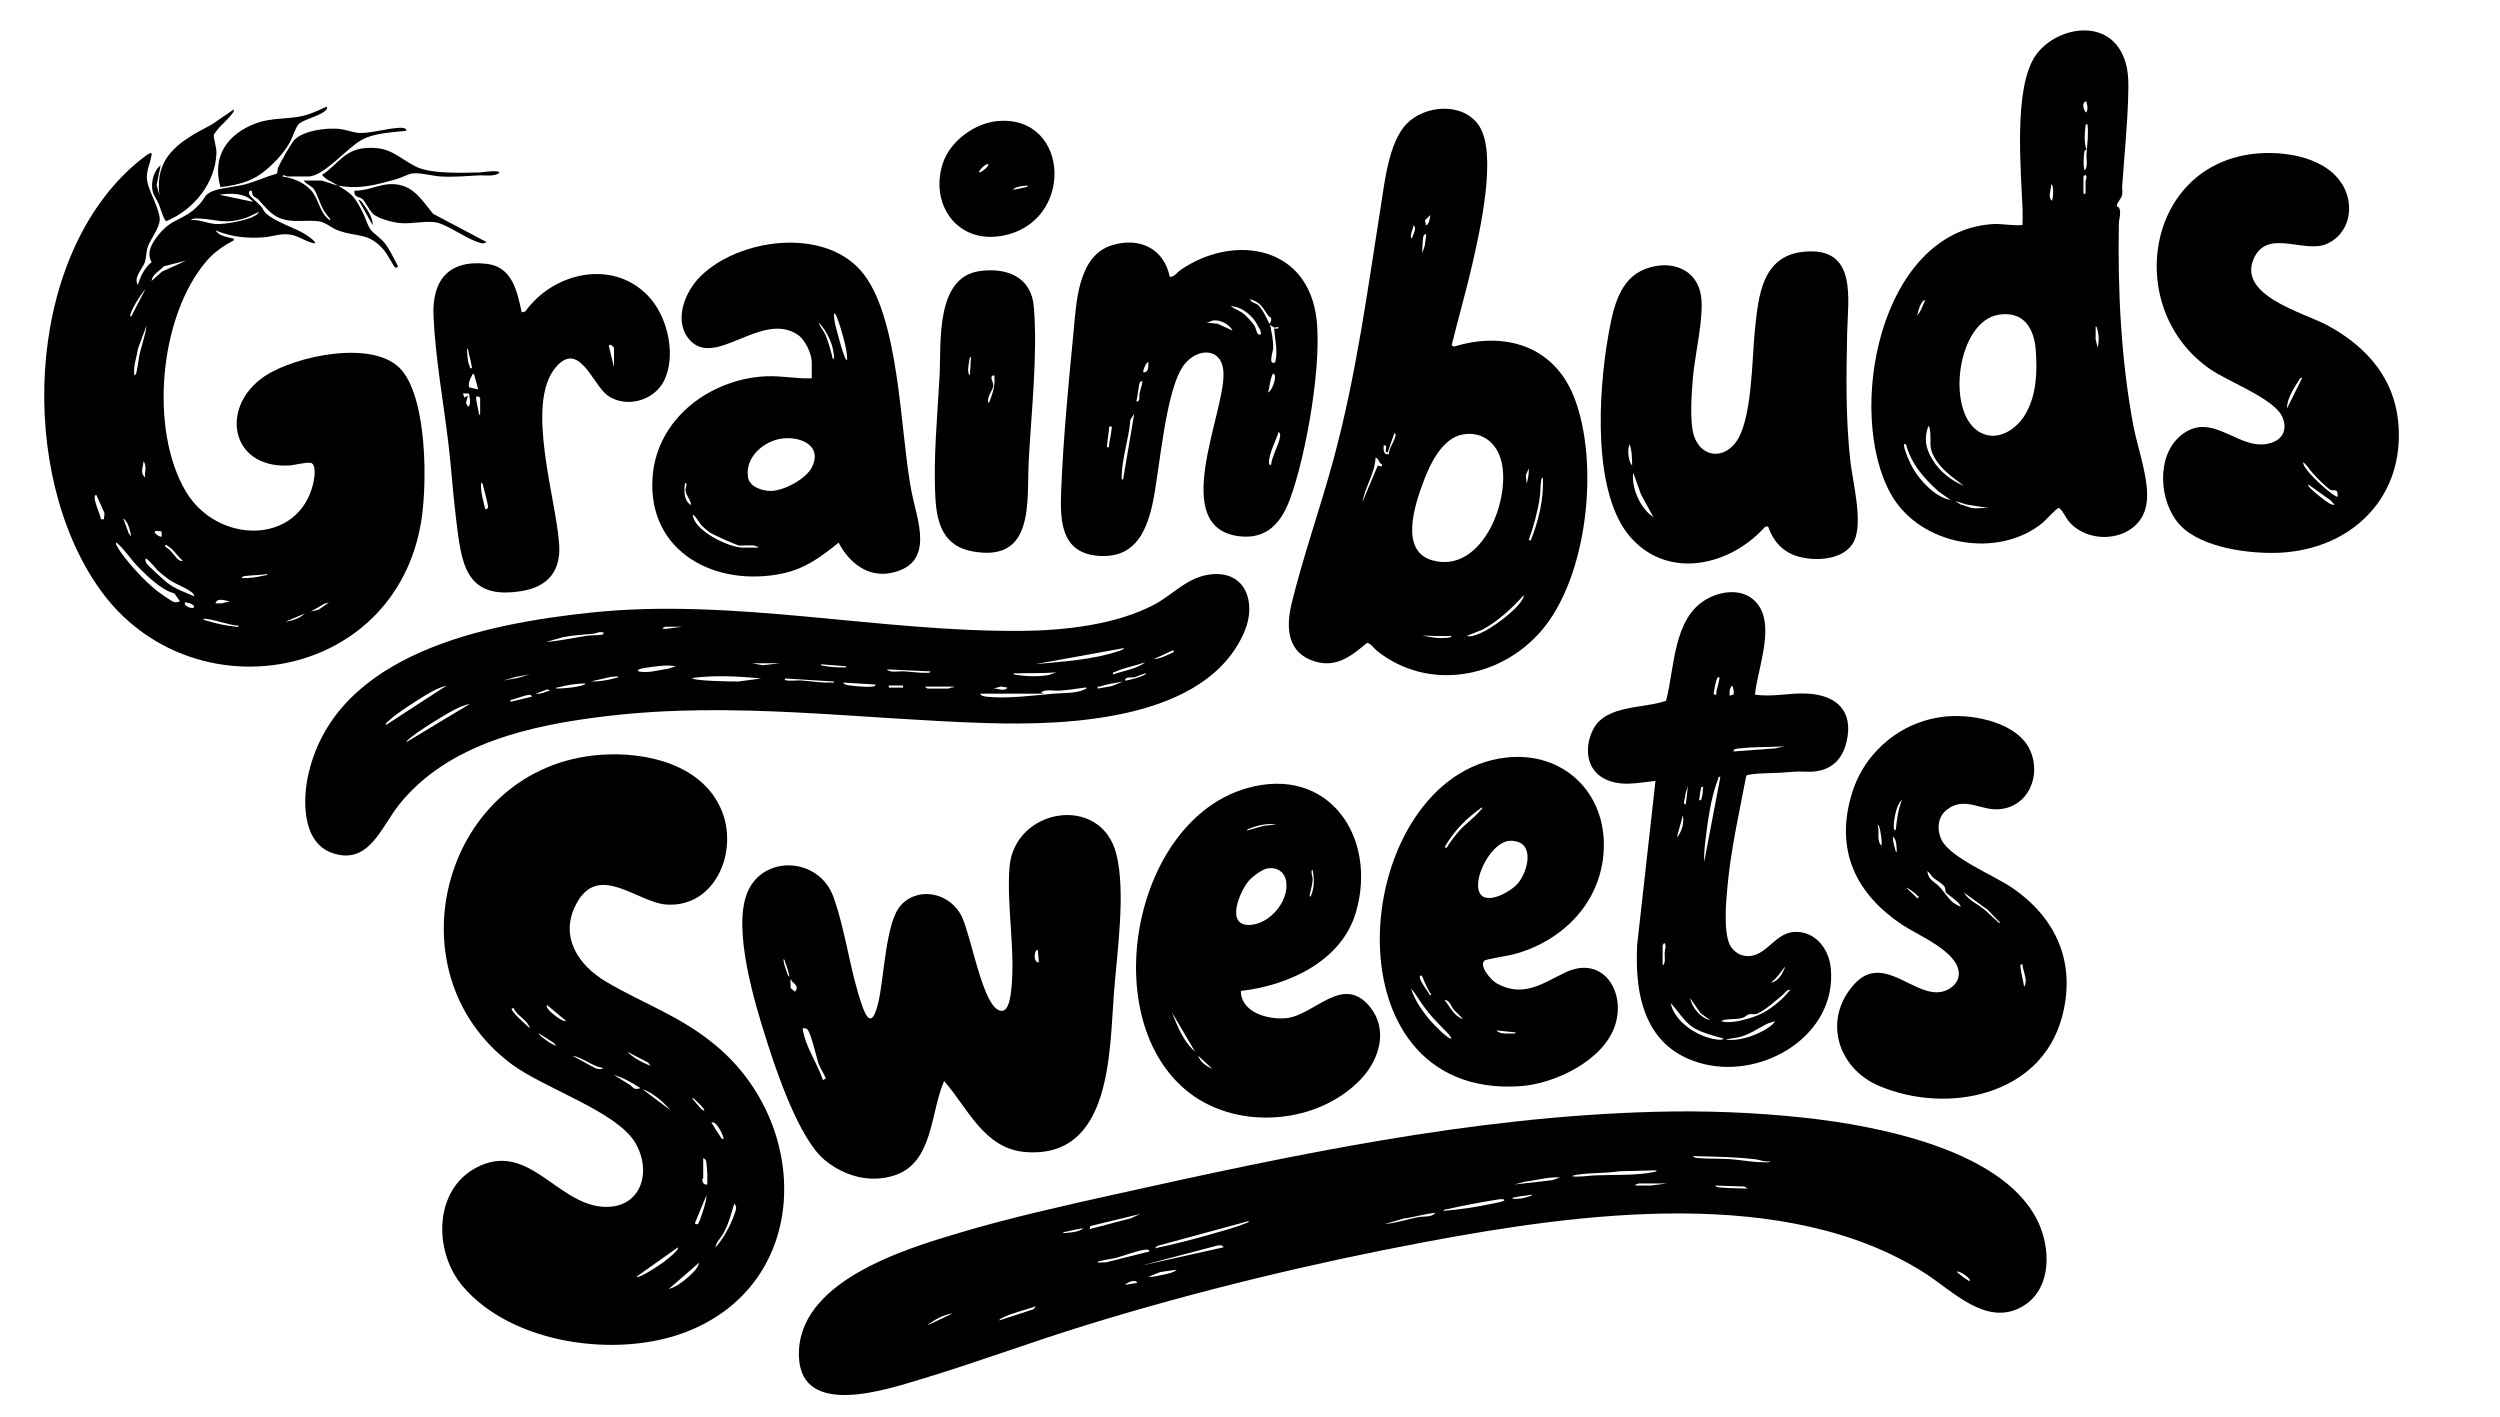
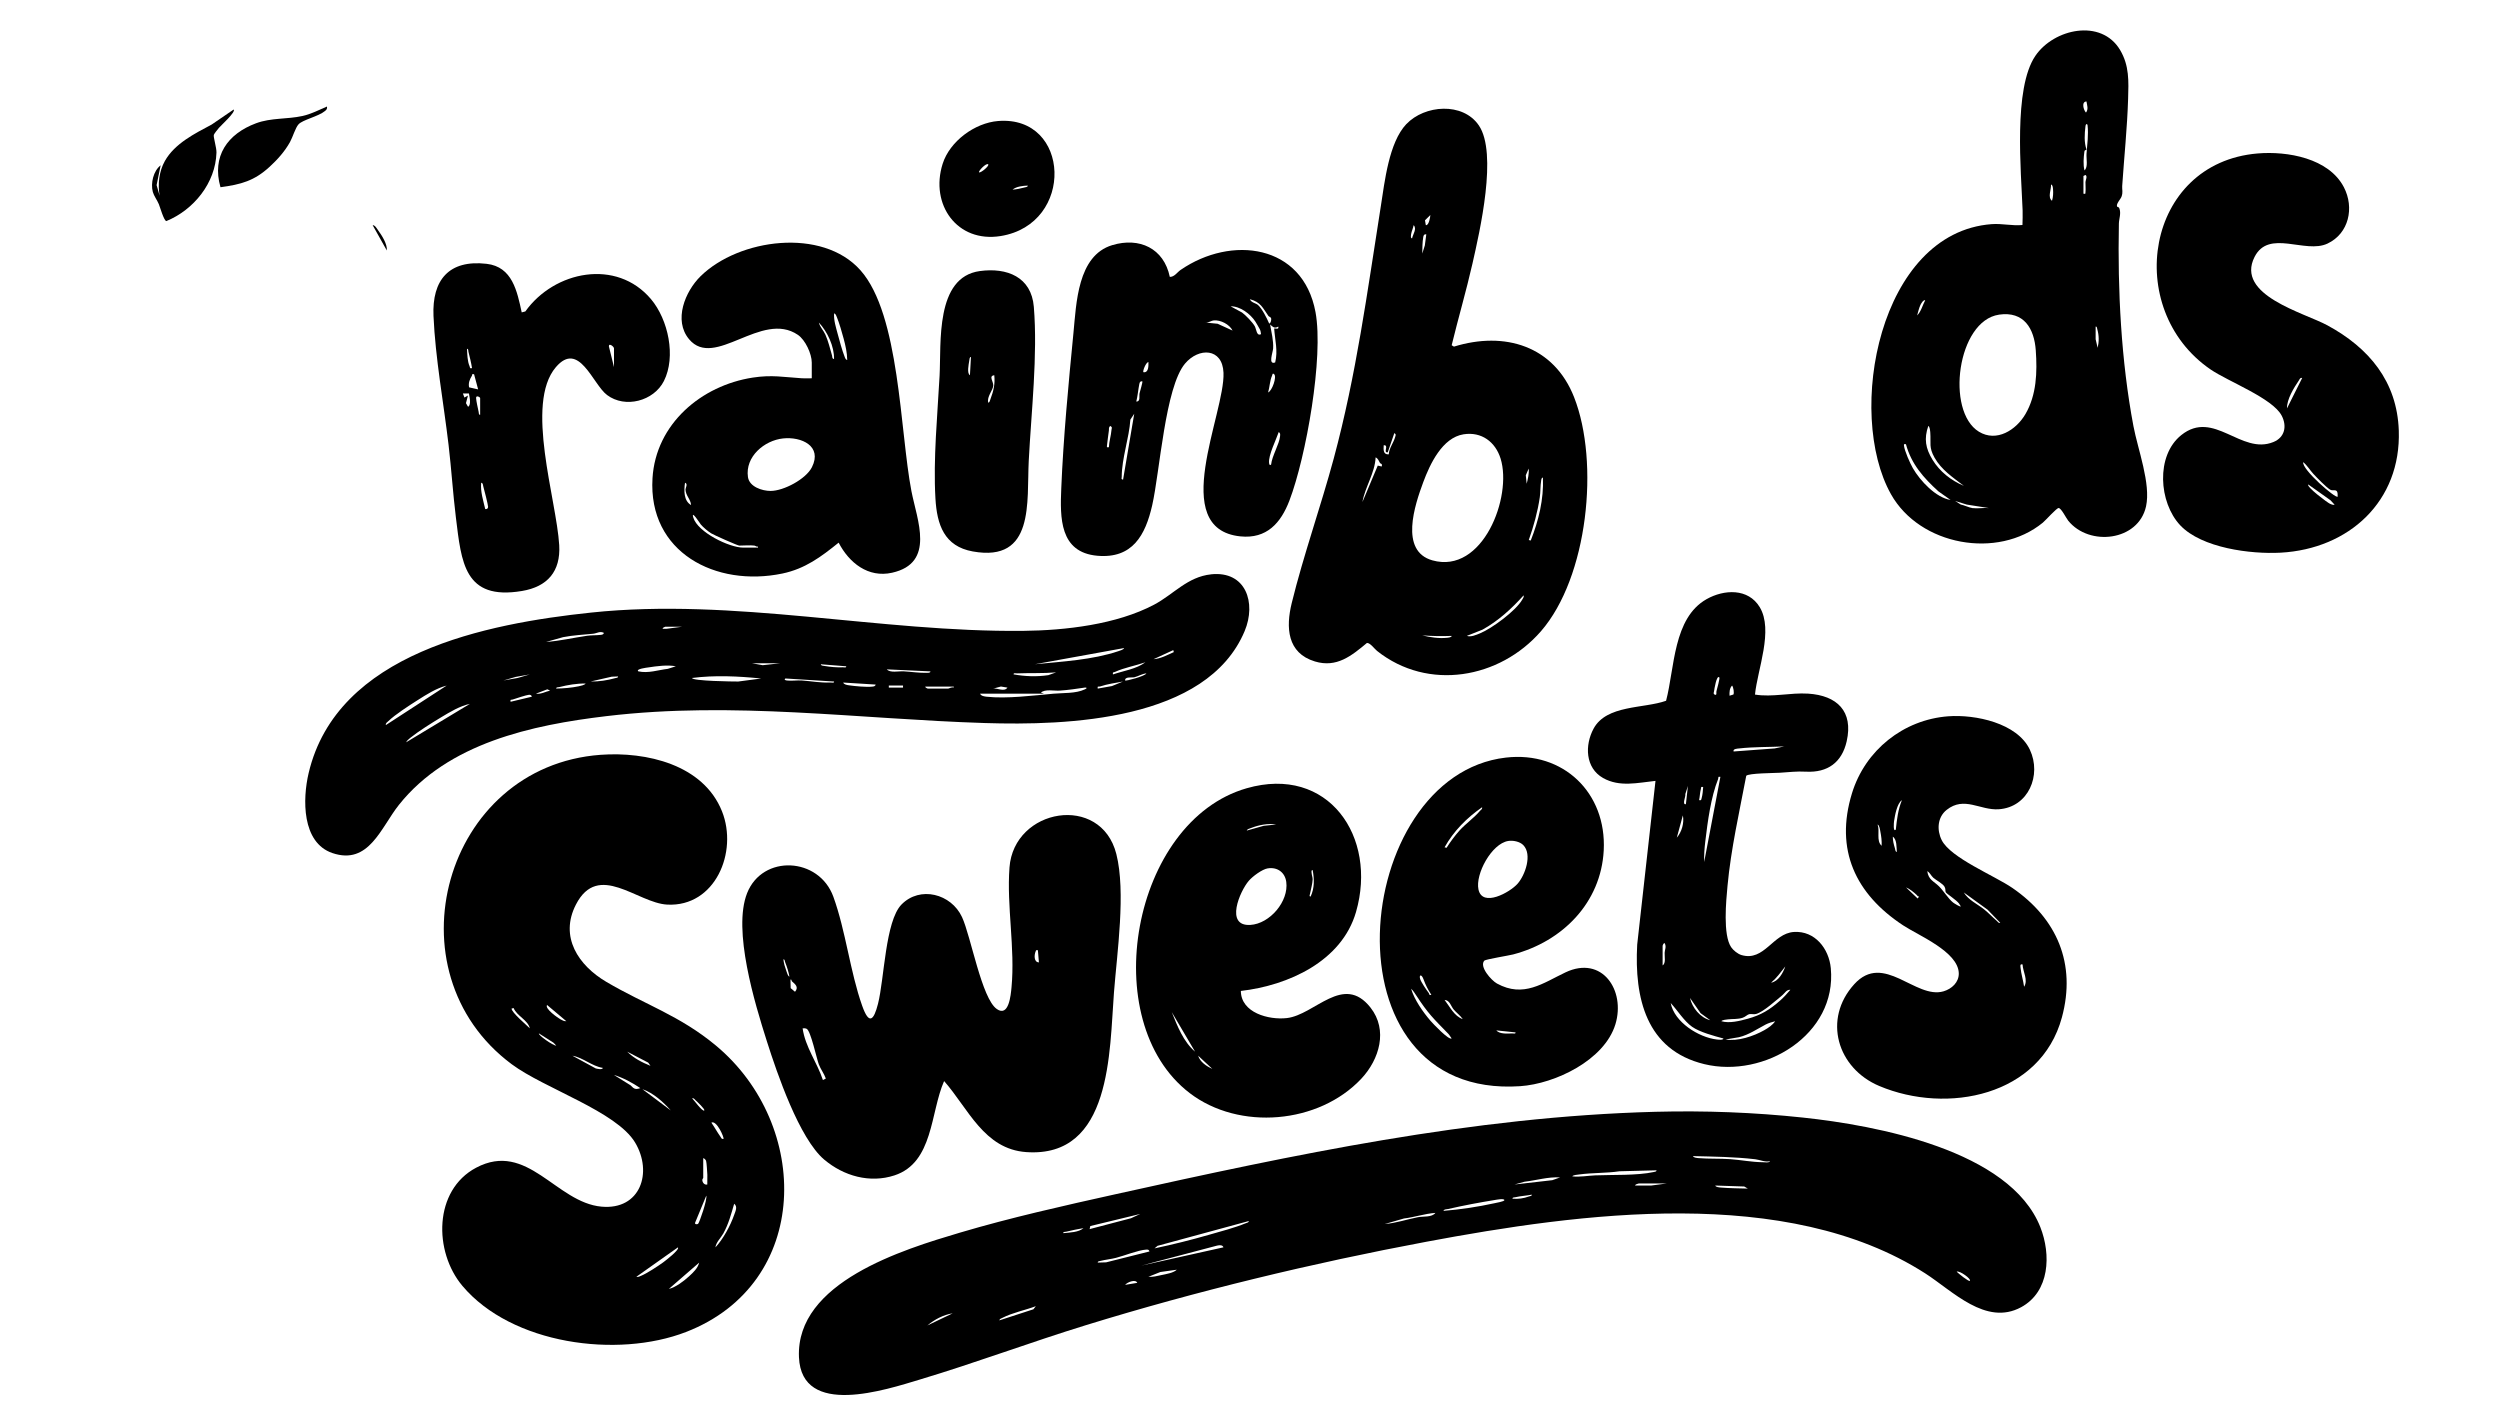
<svg xmlns="http://www.w3.org/2000/svg" viewBox="0 0 929.24 526.51" id="Layer_1">
  <path d="M615.26,413.25c18.41-.48,36.63.2,54.92,2.15,27.06,2.89,76.89,12.08,88.2,40.71,4.04,10.22,3.53,24-7.15,29.78-13.09,7.09-25.47-6.07-35.66-12.6-51.49-33-128.2-22.44-185.43-11.73-42.25,7.91-85.52,18.35-126.55,31.01-20.64,6.36-40.94,13.98-61.62,20.18-12.67,3.8-44.03,14.29-45-8.27-1.2-27.9,38.63-40.01,59.79-46.3,18.87-5.6,38.8-10.06,58.04-14.33,66.01-14.64,132.44-28.82,200.46-30.6ZM657.93,431.61c-1.98.42-3.73-.51-5.5-.72-7.64-.89-15.45-.98-23.14-1.17.06.6,1.62.71,2.08.75,3.75.31,7.91.12,11.68.38,4,.28,8.02,1.1,12.05,1.14.67,0,2.55.31,2.84-.39ZM615.71,435l-13.77.36c-4.97.74-10.05.51-15.01,1.19-.57.08-2.28.18-2.5.7,2.84.32,5.76-.26,8.48-.37,6.52-.27,15.55.11,21.76-1.24.37-.08,1.13-.13,1.04-.65ZM579.9,437.64c-4.5-.27-8.84,1.09-13.27,1.61l-3.69,1.02,14.04-1.6,2.92-1.03ZM619.48,439.9h-10.37c-.08,0-1.47.35-1.32.75l5.86.02,5.82-.77ZM649.64,441.78l-1.31-.76-10.75-.36c.06.6,1.62.71,2.08.75,3.24.27,6.72.29,9.98.38ZM569.35,444.05c-1.99.39-4.06.48-6.03.94-.42.1-1.22,0-1.12.56,2.16.17,4.1-.09,6.13-.84.4-.15,1.12-.13,1.03-.66ZM536.56,450.07c6.24-.5,12.74-1.48,18.85-2.82.62-.14,3.74-.68,3.76-1.14.02-.78-3-.16-3.47-.09-5.51.88-11.96,2.09-17.38,3.35-.49.11-1.75.08-1.76.69ZM533.54,450.83c-4,.28-7.7,1.6-11.69,2.07l-7.16,2.07c4.2-.34,8.24-1.74,12.34-2.54,2-.39,5.2.12,6.5-1.6ZM423.85,451.21l-18.59,4.51-.25,1.14,15.37-4.04,3.47-1.61ZM464.19,453.85l-33.94,9.22-1.12.95c6.81-1.43,13.66-3.15,20.36-5.08,4.21-1.21,9.51-2.59,13.48-4.24.47-.2,1.11-.21,1.22-.85ZM402.74,456.49c-2.13.37-4.3.79-6.41,1.32-.43.11-1.22-.02-1.13.55,2.33-.24,5.75-.28,7.54-1.88ZM454.76,463.64c-.34-1-1.54-.82-2.35-.66l-28.18,7.44,30.53-6.79ZM427.25,465.15c-.17-.68-.61-.72-1.21-.68-3.03.2-8.1,2.27-11.28,3.08-1.83.46-3.85.66-5.68,1.11-.38.09-1.13.11-1.04.64l3.1-.09,16.12-4.05ZM437.42,471.94l-6.11.86-4.44,1.77c1.66.16,3.24-.3,4.83-.63,1.75-.37,4.47-.79,5.72-2ZM732.19,476.08c.68-.63-3.9-3.98-4.9-3.39.56.58,4.46,3.79,4.9,3.39ZM422.72,476.83c-.67-1.52-3.77-.2-4.52.75l4.52-.75ZM371.46,490.78l12.65-4.12.91-1.16c-4,1.51-8.62,2.39-12.43,4.34-.43.22-1.04.35-1.14.93ZM354.12,488.15c-3.49.56-6.73,2.27-9.42,4.52l9.42-4.52Z" />
  <path d="M223.25,280.56c16.95-1.24,38.16,3.59,45.11,21,6.04,15.13-2.52,35.61-20.36,34.68-11.1-.58-25.62-16.13-33.92-.03-6.22,12.06.96,22.65,11.26,28.73,14.3,8.44,27.31,12.5,40.76,23.69,35.42,29.49,35.61,88.38-11.11,106.47-25.56,9.89-64.82,4.59-83.11-17.14-10.73-12.75-10.72-35.54,5.09-43.92,19.07-10.11,29.7,12.94,46.61,14.47,14.49,1.32,19.11-12.74,12.5-23.81-6.92-11.6-33.72-20.09-45.88-29.13-46.27-34.39-25.24-110.75,33.06-115.01ZM210.51,379.58l-7.16-6.03c-.99,1.33,3.97,4.78,5.01,5.35.67.36,1.34.76,2.15.67ZM190.9,374.69l-.75.19c0,1.47,5.52,6.08,6.79,7.35-.71-3.08-4.87-4.63-6.03-7.54ZM206.74,388.63l-1.01-1.06-5.4-3.45c-.52.5,5.37,4.66,6.41,4.52ZM241.79,396.17l-.86-1.2-7.8-4.07c2.43,2.44,5.52,4.01,8.67,5.27ZM224.07,396.93c-4.08-.63-7.39-3.86-11.3-4.52l8.66,4.72c.52.14,2.49.6,2.65-.19ZM238.02,404.46c-2.93-1.99-6.43-3.89-9.8-4.89l6.15,3.83c1.31,1.34,1.75,1.67,3.64,1.06ZM249.33,412.75c-2.8-3.16-6.51-6.53-10.55-7.91l10.55,7.91ZM261.77,412.76c.41-.42-2.76-3.39-3.2-3.77s-.61-.91-1.32-.75c.53.44,3.9,5.14,4.52,4.52ZM268.93,423.31c.32-.34-2.52-7.08-4.52-6.03,1.17,1.64,2.15,3.52,3.33,5.15.34.47.4,1.05,1.2.87ZM261.39,430.47v7.35c0,.12-.34.41-.34.76,0,.94.77,1.97,1.85,1.69-.06-1.19.08-2.41.02-3.6-.06-1.07-.25-4.45-.47-5.18-.12-.39-.63-.92-1.05-1.02ZM259.46,454.92c.48-.33,3.52-9.13,3.06-10.5l-4.13,10c-.29.73.75.72,1.07.49ZM265.92,463.64c2.85-3.02,5.6-8.12,6.97-12.07.48-1.38,1.38-3.06,0-4.14-1.11,3.81-2.09,7.55-4.03,11.04-.94,1.68-2.68,3.23-2.94,5.16ZM251.97,463.65l-15.45,10.93c.71.16,1.12-.11,1.72-.35,2.24-.93,6.16-3.5,8.21-4.98.76-.55,6.29-4.78,5.53-5.59ZM248.58,479.1c2.58-.61,5.57-2.9,7.54-4.7,1.55-1.42,3.24-2.99,3.76-5.09l-11.3,9.8Z" />
-   <path d="M125.7,68.99c5.21,3.2,5.92,3.85,8.86,9.42,1.02,1.93,2.06,5.26,3.04,6.76.85,1.29,3.88,3.3,5.21,4.96,2.09,2.6,3.54,5.9,5.11,8.83-.36.38-.51.79-1.13.39-.31-.2-2.98-5.1-3.94-6.24-5.88-6.97-10.05-4.77-17.35-7.53-2.47-.93-4.39-2.94-6.88-3.3-4.74-.7-9.84.7-14.62-1.21-3.46-1.38-5.51-4.27-7.88-6.82-.56-.6-1.75-1.06-2.12-1.65-.39-.63-.12-2.06-.91-1.72-.66.28-.66.9-.38,1.5.32.7,3.5,3.42,4.34,4.34.77.84.91,1.85,2.07,2.83,3.53,2.98,9.88,4.96,13.88,7.23.44.25,4.78,3.04,4.02,3.7-3.46-.54-5.95-2.96-9.65-3.35-3.41-.36-6.18.84-9.39,1.08-6.12.47-12.29-.16-17.9-2.63,1.46,2.25,3.99,2.34,6.24,3,.55.16.66-.21.55.76-3.77,2.04-7.17,4.27-9.99,7.54-17.64,20.42-21.53,62.72-7.79,85.82,11.71,19.68,42.08,20.11,47.39-3.25.38-1.68,1.29-7.18-1.19-7.44-1.93-.2-5.97.95-8.23,1.03-21.75.85-25.28-22.11-8.7-33.2,11.38-7.61,41.25-14.04,51.09-2.07,9.34,11.35,9.41,42.41,7.04,56.44-10.04,59.43-85.77,71.86-119.31,24.92C6.72,176.49,8.94,97.48,49.55,61.64c1.1-.97,5.13-4.36,6.23-4.7.56-.17.63.04.56.55-.57,4.28-2.73,6.47-1.24,11.43.99,3.3,4.33,9.42,4.27,12.68s-3.6,7.35-4.56,10.55c-.5,1.66-.44,3.55-.91,5.12-.8,2.63-4.46,5.75-2.64,8.66.89-3.16,2.51-6.45,5.11-8.51-1.99-3.43-.02-6.75,2.08-9.55,1.58-2.11,3.85-4.27,6.18-5.5,4.04-2.14,6.1-2.83,9.45-6.38,2.38-2.52,1.76-3.92,5.72-5.21,3.44-1.12,7.58-1.27,11.31-2.26,4-1.07,7.79-2.85,11.76-4,.41-.3.18-1.36.4-1.94.71-1.86,4.99-9.47,6.27-10.7,3.56-3.43,11.65-4.38,16.35-3.99,2.62.22,5.42,1.49,7.92,1.53,4.42.07,10.3-1.79,15.1-1.93.71-.02,2.37.09,2.05,1.14-5.05.55-11.39.79-15.97,3.06-5.7,2.83-14.49,13.9-20.4,13.9h-7.92c-.22,0-1.62-1-1.69,0,4.02.64,7.76,2.07,10.57,5.08,2.99,3.19,3.17,8.45,6.96,11.13.63-.39-.17-.82-.38-1.13-.62-.88-1.37-1.68-1.9-2.63-1.24-2.22-2.15-5.41-3.41-7.52-.91-1.54-3.01-1.9-3.93-3.42h6.22c1.08,0,4.93,1.57,6.6,1.88-2.06-1.27-4.44-2.07-6.02-3.96,5.9-3.91,8.26-9.32,16.02-9.98,9.22-.79,11.77,3.22,18.78,6.84,5.46,2.82,17.5,2.36,23.83,2.21.92-.02,7.34-1.12,7.33.17-2.22,1.52-5.21.79-7.74.93-4.61.25-9.29.67-13.95.41-3.14-.17-7.66-1.49-10.55-1.15-1.71.2-4.22,1.64-6.13,2.16-7.65,2.1-13.59,3.88-21.57,2.37ZM94.03,75.02c-2.63-3.31-8.55-3.34-12.44-2.63l12.44,2.63ZM96.29,78.79c-1.63.6-3.16,1.6-4.82,2.15-8.18,2.71-10.62.49-18.05.25-.41-.01-2.31.05-2.38.6,2.97-.23,6.02,1.21,8.9,1.46,3.26.29,11.83-1.29,14.67-2.96.61-.36,1.41-.83,1.69-1.51ZM69.15,96.89l-8.27,2.09c-1.59,1.84-4.19,2.76-4.54,5.45l3.88-3.47,8.93-4.07ZM48.8,117.61l5.28-10.17c-1.94,2.24-4.47,6.25-5.48,9.03-.13.35-.5,1.23.2,1.14ZM49.94,139.48c.71-.16.75-.98.88-1.56.48-2.04.63-4.31,1.11-6.42.81-3.51,2.15-6.92,2.52-10.48l-3.2,8.66c-.43,3.21-1.83,6.55-1.31,9.8ZM54.07,177.55c-.48-1.26.07-2.38.02-3.56-.02-.45-.23-2.31-.76-2.47-.11,2.27-1.47,4.3.75,6.03ZM38.62,193l.23-2.26-3.05-6.78c-2.13-.04,1.89,8.18,1.7,9.04h1.12ZM48.8,199.41c-.54-2.25-1.03-5.34-3.01-6.78l2.07,5.65.94,1.13ZM60.07,197.57c-5.46-1.13-.61,2.54.04,1.84l-.04-1.84ZM51.57,210.96c-2.89-2.92-5.1-6.57-8.24-9.29-.52.26-.02.99.17,1.34,2.5,4.69,10.3,13.03,14.55,16.36,1.15.9,5.48,4.05,6.58,4.38.93.28,1.42-.01,2.27-.23l-2.09-2.99c-4.56-1.03-9.85-6.16-13.23-9.58ZM68.02,208.45c-2.1-1.58-3.33-4.16-5.62-5.5-.61-.35-.49-.83-1.16.04.52.5,1.17.81,1.7,1.31,1.04.98,2.58,3.12,3.39,3.77.58.47,1,.43,1.69.38ZM72.17,221.65c.11-.77-.63-1.26-1.15-1.67-2.08-1.63-5.76-2.85-8.23-4.58-1-.7-3.28-2.53-4.18-3.36-.48-.44-4-4.93-4.52-4.34-.1.7,0,1.11.36,1.71.38.65,6.6,6.33,7.59,7.11,2.99,2.35,6.69,3.63,10.14,5.12ZM99.31,213.36c-2.67.47-5.43.38-8.11.74-.57.08-1.16.05-1.31.76,2.78.14,5.59-.32,8.3-.94.42-.09,1.22,0,1.12-.56ZM85.36,223.54c-1.75-.29-4.65-1.57-5.27.75l2.4-.04,2.87-.7ZM68.78,223.91c-.73,1.56,3.2,2.68,3.39,1.69.13-1.07-3.18-1.9-3.39-1.69ZM122.3,223.92l-1.63.44-5.15,2.95,2.89-.68,3.89-2.7ZM113.26,228.06l-7.16,3.01c2.44-.31,5.41-1.24,7.16-3.01ZM88.75,232.59c-4.51-.34-8.71-2.41-13.19-2.64,0,.57,1.13.7,1.59.85,2.98.99,7.2,1.82,10.33,2.11.42.04,1.35.35,1.27-.33Z" />
  <path d="M450.16,213.47c12.94-1.35,16.89,10.59,12.46,21.13-14.05,33.44-66.15,35.11-96.62,34.15-47.14-1.48-93.34-8.2-140.57-2.57-27.84,3.32-58.82,10.01-77.12,32.94-6.72,8.42-11.19,22.58-24.76,17.96-11.43-3.89-11.1-20.12-8.84-29.7,10.52-44.73,66.09-55.58,105.03-59.69,53.09-5.6,107.14,7.36,160.59,6.8,15.61-.16,34.71-2.35,48.67-9.75,7.22-3.83,12.37-10.34,21.16-11.26ZM253.48,232.96h-6.22c-.06,0-1.1.37-.94.75l1.33.02,5.83-.77ZM224.45,235.23c-1.48-.75-2.6.19-4,.33-3.73.37-7.46.55-11.16,1.27l-6.32,1.78c5.15-.37,10.17-1.56,15.26-2.3,1.6-.23,3.37-.14,4.92-.32.56-.07,1.16-.07,1.3-.76ZM417.82,240.88l-33.17,6.02c10.1-1,21.47-1.61,31.11-4.88.55-.19,1.89-.55,2.06-1.14ZM436.29,242.38l-.18-.74-7.35,3.38c2.76-.21,5.09-1.55,7.54-2.64ZM425.74,246.16c-3.59,1.27-7.87,1.99-11.31,3.59-.56.26-.93-.06-.75.93,3.96-1.37,8.7-1.98,12.06-4.52ZM290.04,246.53h-10.55l4,.72,6.56-.72ZM314.54,247.66l-9.42-.75c-.08.55,1.02.58,1.42.64,2.09.35,4.57.58,6.68.48.46-.02,1.4.29,1.31-.37ZM251.21,247.66c-3.13-.61-7.1-.06-10.31.43-.35.05-4.75.56-3.64,1.45,3.74.81,7.24-.49,10.95-.93l3-.95ZM345.83,249.55l-16.21-.75c1.28,1.4,4.35.63,6.23.73,2.84.16,5.78.63,8.65.56.37,0,1.42.03,1.32-.54ZM392.57,249.92c-4.82.41-9.68.18-14.51.37-.46.02-1.4-.28-1.31.37,4.29.78,8.6.93,12.92.29l2.91-1.04ZM426.11,250.3c-1.57.11-2.94,1.05-4.42,1.42-.99.25-3.61-.35-3.49,1.22.32.27,7.32-1.58,7.91-2.63ZM196.93,250.68l-5.28.93-4.52,1.32,5.28-.93,4.52-1.32ZM229.73,251.43l-2.35.09-7.82,1.78c2.98.09,6.26-.44,9.12-1.24.39-.11,1.14-.09,1.05-.64ZM282.88,252.19c-8.48-.85-17.17-1.28-25.63-.19-.03,1.16,15.53,1.33,17.15,1.32l8.48-1.12ZM310.02,253.32l-18.09-1.13c-.61.47,0,.68.56.75,1.74.22,3.84-.14,5.66,0,3.7.28,6.69.89,10.56.75.46-.02,1.4.28,1.31-.37ZM417.44,253.32c-2.78.51-5.87.93-8.54,1.84-.58.2-1.08-.34-.88.79l5.28-.94,4.14-1.7ZM325.47,254.45l-12.06-.75c.25.76,1.5.93,2.17,1.03,2.19.32,6.48.73,8.58.49.56-.06,1.16-.08,1.31-.76ZM217.67,254.07c-3.23-.07-6.67.52-9.8,1.32-.43.11-1.22-.02-1.13.55,2.7-.05,5.73-.29,8.38-.85.61-.13,2.24-.47,2.55-1.02ZM166.03,254.82c-3.96,1.04-7.48,3.32-10.9,5.49-3.09,1.96-8.21,5.26-10.76,7.71-.45.43-1.09.74-.95,1.49l22.61-14.69ZM335.65,254.82h-5.28v.75h5.28v-.75ZM354.5,255.2h-10.55c-.22.29.76.75.94.75h7.54c.33,0,1.37-.7,2.07-.38v-.37ZM374.47,255.58l-2.43-.4-2.84.76c1.63-.21,4.13,1.34,5.27-.37ZM388.04,257.84h-23.75c.32.86,1.66,1.05,2.45,1.13,7.47.81,17.31-.45,24.88-1.13,3.63-.33,8.21,0,11.59-1.6.49-.23,1.21-.64.09-.68-3.12.46-6.28.93-9.42,1.14-2.15.14-5.49-.66-6.97.75l1.13.38ZM204.47,256.7l-1.03-.49-4.24,1.62c1.88.29,3.51-.75,5.27-1.13ZM197.69,258.96c-.17-.66-.61-.75-1.22-.69-.83.08-4.84,1.36-5.87,1.73-.61.21-1.01-.2-.82.85l7.91-1.89ZM174.7,261.61c-3.79.81-7.38,3-10.67,4.97-3.42,2.05-8.5,5.23-11.54,7.68-.56.45-1.23,1.01-1.54,1.66l23.75-14.32Z" />
  <path d="M522.74,46.13c6.78-7.15,20.99-8.26,26.94.49,7.04,10.35.36,39.32-2.38,51.39-2.31,10.16-5.26,20.19-7.72,30.32l.84.51c18.87-5.83,37.17-.3,44.67,18.82,9.51,24.22,5.14,66.91-12.34,86.99-15.36,17.65-41.96,22.31-60.87,7.33-.99-.78-2.54-3.03-3.79-3-5.76,4.8-11.26,9.32-19.33,6.89-10.39-3.13-10.84-12.69-8.64-21.68,4.37-17.82,10.81-35.9,15.62-53.74,8.42-31.26,12.45-61.85,17.49-93.7,1.45-9.18,2.99-23.76,9.51-30.64ZM531.66,79.92l-2,1.97.31,1.8c1.13.22,1.66-3.03,1.69-3.77ZM524.87,88.59c.28-1.48,1.9-3.55.57-4.9-.18,1.09-.72,2.16-.91,3.23-.06.37-.33,1.74.34,1.66ZM530.15,87.09c-.73-.11-1,.29-1.12.95-.34,1.88-.35,4.28-.38,6.21l.95-3,.55-4.16ZM516.2,168.88c.08-2.27,1.87-4.44,2.39-6.49.17-.68.43-.9-.32-1.42l-2.45,7.16c-1.9.21.65-2.77-1.5-2.64-.11,1.64-.23,3.54,1.88,3.39ZM544,161.43c-7.93,1.25-12.51,11.12-14.99,17.81-3.12,8.41-8.9,25.57,3.39,29.04,18.76,5.29,29.77-23.67,25.37-37.81-1.94-6.23-7.1-10.09-13.77-9.04ZM512.97,172.14c-.46-.78-.77-1.78-1.66-2.13-.26,5.84-3.92,10.95-4.9,16.58l5.7-13.53,1.46.34c.37-1.13-.46-1.03-.6-1.26ZM567.46,179.81c.46-1.85.93-3.72.75-5.65l-1.08,2.49.33,3.16ZM568.97,200.92c2.92-7.39,4.88-15.35,4.53-23.37-.49-.1-.6.69-.65,1.03-.33,2.03-.23,4.33-.52,6.27-.79,5.4-2.28,10.75-4.09,15.88l.74.18ZM545.23,236.35c1.47.54,3.45-.35,4.89-.94,4.43-1.81,13.39-8.43,15.71-12.56.29-.52.65-.89.5-1.57-4.46,4.96-9.43,9.52-15.31,12.77l-5.79,2.3ZM539.57,236.36c-3.68.15-7.27.08-10.93-.19,2.88.7,6.23,1.22,9.19.9.39-.04,1.77-.15,1.74-.7Z" />
  <path d="M306.4,431.06c-9.32-7.85-17.59-32.17-21.36-44.03-4.48-14.08-12.78-41.27-7.35-55.04,5.72-14.49,26.69-13.46,32.06,1.31,4.61,12.69,6.24,27.93,10.72,40.55,2.56,7.23,4.3,5.46,5.88-.74,2.34-9.19,2.71-30.72,8.72-36.89,6.9-7.06,18.5-4,22.51,4.66,3.33,7.21,7.3,30.26,12.94,34.18,4.45,3.09,5.18-5.13,5.46-8.11,1.37-14.54-1.83-29.97-.76-44.49,1.62-22.07,33.99-27.67,39.72-5.01,3.57,14.12.28,36.55-.88,51.4-1.71,21.88-.74,61.64-32.63,59.38-15.68-1.11-21.53-16.21-30.51-26.4-5.16,11.66-3.93,30.31-18.46,35.06-9.17,3-18.86.23-26.05-5.83ZM385.78,353.2c-.75-.1-.62-.07-.85.47-.56,1.32-.67,3.99,1.23,4.05l-.38-4.52ZM293.43,363c-.31-1.77-.94-3.7-1.6-5.37-.16-.4-.11-1.12-.65-1.03.16,1.48.61,2.95,1.12,4.34.21.57.52,1.89,1.13,2.06ZM294.33,364.72c-.22-.2.05-.73-.52-.59l.08,3.16,1.61,1.35c1.52-1.76.04-2.84-1.18-3.92ZM305.88,401.45l1.08-.56c-.67-1.88-1.9-3.4-2.61-5.27-.83-2.2-3-12.47-4.51-13.21-.49-.24-.99-.22-1.51-.19.98,6.96,5.38,12.66,7.54,19.22Z" />
  <path d="M786.93,76.83c.04.08.62.09.79.53.79,1.94-.1,3.92-.14,5.75-.49,24.71.83,51.02,5.41,75.28,1.63,8.65,6.52,21.41,4.69,29.8-2.83,12.94-21.1,15.03-28.92,5.36-.81-1-2.61-4.72-3.59-4.72-.76,0-4.82,4.59-5.87,5.45-16.81,13.77-45.74,8.5-56.44-10.6-16.87-30.11-4.44-97.23,37.44-100.37,3.93-.29,7.69.71,11.44.32.03-1.79.13-3.63.06-5.43-.56-14.66-3.49-45.34,4.73-57.43,6.87-10.11,24.5-13.98,31.51-2.17,3.45,5.81,3.17,11.61,2.97,18.17-.33,10.68-1.47,21.61-2.2,32.4-.09,1.33.37,2.26-.26,3.96-.35.94-2.12,2.69-1.62,3.69ZM775.53,37.71c-1.95.09-1.12,3.15-.18,4.14.99-1.29.41-2.72.18-4.14ZM775.91,46.38c-.46-.6-.69,0-.75.56-.34,2.78-.55,6,.39,8.65-.34.33-.71.1-.79.75-.28,2.15-.52,4.94.04,7,1.4-1.29.62-4.31.75-6.21.26-3.64.8-7,.37-10.74ZM774.41,65.41v6.6c.88.05.67.13.75-.56.14-1.12-.03-2.57,0-3.77.02-.76.84-2.12,0-2.65l-.75.38ZM762.72,74.64c.43-1.4.5-2.88.38-4.34-.04-.44-.11-1.69-.75-1.69.15,1.82-1.36,4.68.37,6.03ZM715.6,111.59c-.74-.21-1.58,1.33-1.79,1.78-.52,1.09-.87,2.67-1.22,3.87,1.48-1.43,2.04-3.86,3.01-5.65ZM743.03,116.96c-15.54,2.27-19.89,35.87-7.5,43.49,6.59,4.05,13.87-.62,17.32-6.54,4.16-7.15,4.41-15.56,3.84-23.67s-4.38-14.64-13.66-13.29ZM779.68,129.3c.56-2.3.53-4.59-.11-6.86-.11-.39-.09-1.14-.63-1.05v4.71s.75,3.21.75,3.21ZM729.93,180.56c-3.97-3.04-8.34-5.95-10.86-10.44-2.2-3.93-1.29-5.25-1.59-9.34-.04-.5-.18-2.28-.74-2.45-1.64,4.76-1.03,8.29,1.57,12.56,2.69,4.4,6.88,7.7,11.62,9.68ZM708.44,165.11c-.63-.03-.82-.2-.74.54.24,2.03,2.25,6.52,3.31,8.38,2.67,4.65,8.54,10.96,14.01,11.8l-4.53-3.2c-5.49-5-10.08-10.15-12.06-17.53ZM733.13,188.86c1.92.24,4.25-.18,6.22,0l-8.31-1.31-4.32-1.34,2.07,1.32c1.26.23,3.2,1.18,4.33,1.32Z" />
  <path d="M839.16,57.04c11.08-.93,26.46,1.75,32.06,12.57,3.92,7.57,1.9,17.15-6.1,20.93-8.3,3.93-21.79-5.5-27.1,4.94-7.24,14.25,18.4,20.74,27.09,25.46,15.4,8.36,25.88,20.81,26.51,39.08.9,26.31-18.53,44.02-43.91,45.41-11.09.61-29.34-1.71-37.32-10.17s-9.17-25.91.39-33.54c12.1-9.66,22.2,7.5,34.24,2.58,4.23-1.73,5.1-5.87,3.09-9.77-3.35-6.51-19.87-12.69-26.49-17.23-32.65-22.41-24.22-76.75,17.54-80.26ZM855.71,140.49c-.77-.16-.88.38-1.2.87-1.9,2.82-4.52,7.03-4.45,10.44l5.65-11.3ZM868.9,184.59c.17-3.56-1.55-1.78-2.84-2.61-1.55-1-4.84-4.38-6.21-5.86-1.28-1.38-2.27-3.15-3.76-4.34-.58,2.68,12.14,13.71,12.81,12.82ZM867.77,187.6l-1.54-1.66-8.26-5.87c-.83.81,7.12,6.76,8.08,7.19.6.27,1.04.46,1.72.35Z" />
  <path d="M301.73,140.61v-5.84c0-3.25-2.39-8.42-5.15-10.3-13.49-9.21-30.97,12.95-40.45,1.62-5.9-7.04-1.47-17.78,4.27-23.42,14.24-13.98,45.23-18.2,59.43-2.21,14.67,16.5,14.64,59.8,18.94,82.08,2.08,10.77,8.99,26.71-7.18,30.34-8.89,2-15.99-3.68-19.87-11.18-6.55,5.28-12.46,9.71-20.92,11.48-24.69,5.15-49.96-7.8-48.27-35.45,1.23-20.15,18.13-34.43,37.26-37.38,7.14-1.1,11.48-.17,18.36.26,1.19.07,2.39-.04,3.58,0ZM314.91,133.82c-.03-2.7-.64-5.33-1.32-7.91-.57-2.19-1.69-6-2.53-8.02-.22-.53-.4-1.25-1.04-1.4-.15,2.61.66,5.05,1.32,7.54s1.68,6.25,2.64,8.67c.18.45.39,1.03.94,1.13ZM310.01,133.45c.11-4.67-2.46-10.18-5.65-13.57.42,1.7,1.71,2.9,2.44,4.53,1.06,2.36,1.73,5.22,2.46,7.72.15.51-.04,1.18.74,1.33ZM291.09,162.96c-6.99.73-14.18,6.78-13.08,14.37.52,3.6,5.27,5.16,8.44,5.15,4.86-.02,13.12-4.4,15.34-8.82,3.95-7.88-3.9-11.41-10.7-10.7ZM256.87,187.73c-.17-2.28-2.04-3.47-2.07-5.87,0-.43.99-2.08-.18-2.42-.41,2.79-.55,6.71,2.25,8.29ZM280.43,202.8c-1.61-.21-3.93,0-5.65,0-.57,0-9.46-3.93-10.49-4.59-1.22-.78-2.93-2.21-3.85-3.32-.16-.2-3.68-5.7-2.75-2.53,1.6,5.45,13.33,11.19,18.59,11.19h5.47v-.37c-.5.13-1-.34-1.32-.38Z" />
  <path d="M652.32,258.17c6.44,1.06,13.15-.77,19.76-.35,10.7.69,16.88,6.51,14.32,17.74-1.78,7.83-7.08,11.68-15.08,11.27-3.64-.19-6.11.17-9.81.4-1.92.12-11.58.15-12.44,1.13-2.57,13.54-5.68,27.15-6.96,40.91-.52,5.59-1.75,18.19,1.34,22.78.79,1.18,2.47,2.54,3.84,2.94,8.51,2.51,11.66-8.07,19.49-8.58,7.82-.51,13.03,6.19,13.72,13.44,2.36,24.76-24.76,41.07-47,35.69-21.67-5.24-26.03-24.6-24.96-44.43l6.8-60.86c-6.6.69-13.34,2.41-19.48-1.07-6.63-3.75-6.85-12.2-3.53-18.35,4.81-8.9,18.68-7.4,26.95-10.36,3.21-12.23,2.6-30.71,15.02-37.75,6.51-3.69,15.51-4.14,19.79,2.96,5.18,8.59-.84,23.16-1.77,32.49ZM639.08,251.81c-1.01-1.2-1.92,4.58-1.96,5.05-.05.57-.45.92.27,1.36.86.32.48-.81.6-1.27.2-.75,1.33-4.84,1.09-5.13ZM644.3,258.15c.34-.55.03-2.74-.5-3.33-.96.99-1,2.48-.94,3.77l1.44-.44ZM663.21,277.44c-5.55.27-11.25.13-16.77.75-.61.07-2.4.11-2.07,1.13l15.26-1.13,3.58-.75ZM639.46,288.75c-1.07-.19-.62.26-.85.83-2.68,6.69-3.9,15.91-4.76,23.16-.3,2.54-.51,5.12-.42,7.68l6.03-31.66ZM626.64,298.92l.75-6.78-.96,2.99c.24.89-1.35,4.07.21,3.79ZM633.05,292.52c-.97-.16-.68.14-.86.81-.35,1.32-.35,2.75-.64,4.08.86.15.74-.07.94-.74.36-1.22.48-2.87.57-4.16ZM623.26,311.36c1.84-2.12,2.82-5.5,2.25-8.29l-2.25,8.29ZM617.98,358.86c1.3-.82.69-3.27.76-4.71.05-1.22.75-2.23,0-3.58-.38-.16-.75.88-.75.94v7.35ZM658.31,365.26c2.69-.44,4.47-3.66,5.27-6.03-1.7,2.15-3.17,4.25-5.27,6.03ZM665.47,367.91c-1.41-.15-2.07,1.27-3.04,2.06-2.26,1.82-6.95,6.15-9.67,6.91-.85.24-1.75-.06-2.56.08-.67.12-1.41.98-2.44,1.33-1.82.61-3.62.4-5.43.6-.52.06-2.29.2-2.49.7,3.04.87,6.8-.11,9.81-.93,4.95-1.35,8.25-3.42,12.06-6.79,1.33-1.18,2.61-2.6,3.76-3.96ZM635.69,379.21l-3.59-2.62-3.94-5.67c.82,3.65,3.79,7.35,7.53,8.29ZM640.59,386c-3.37-.91-8.83-2.35-11.66-4.36-2.98-2.12-5.46-6.15-7.94-8.83,1.32,7.1,10.37,12.78,17.15,13.57.46.05,2.36.31,2.45-.37ZM659.82,379.59c-1.08.25-2.55.71-3.51,1.21-3.07,1.6-6.31,3.87-9.96,4.73l-5,.84c4.56.78,10.45-1.2,14.44-3.46,1.43-.81,3.12-1.94,4.03-3.32Z" />
-   <path d="M657.16,195.66l-1.11.17c-12.79,14.34-35.61,19.83-49.75,4.14-14.68-16.3-12.13-54.55-8.56-74.88,1.53-8.69,3.52-20.09,12.18-24.38,9.05-4.48,20.34-2,22.28,8.91,1.35,7.6-2.19,22.02-2.92,30.44-.5,5.79-1.34,16.58.36,21.88,2.43,7.61,10.27,9.07,15.29,2.81,6.44-8.04,6.23-31.4,7.35-42.03,1.33-12.66,2.56-27.7,18.33-29.17,19.95-1.86,16.22,17.52,15.96,30.66-.32,15.82-.56,30.95,1.15,46.75.88,8.18,4.86,22.93,1.46,30.11-3.46,7.29-14.95,7.79-21.63,5.52-5.26-1.79-8.6-5.73-10.38-10.92ZM606.66,173.03c-.04-2.6-.05-5.5-.94-7.91-.93,1.8-.51,6.37.94,7.91ZM614.58,192.25l-4.59-8.41-2.94-8.17c-.72,5.81,2.68,13.36,7.53,16.58Z" />
  <path d="M434.79,102.92c1.73.05,2.74-1.7,4.02-2.58,18.85-12.97,45.48-9.65,50.16,15.68,3.09,16.71-3.51,53.8-9.69,70.02-3.18,8.34-8.45,14.34-18.24,13.33-26.99-2.78-5.66-45.64-6.27-60.82-.37-9.28-9.21-9.46-14.31-3.39-7.38,8.78-9.35,40.17-12.19,52.64-2.52,11.09-7.29,19.94-20.42,18.77-14.03-1.26-13.84-14.12-13.38-25.06.77-18.75,2.69-38.97,4.52-57.68,1.08-11,1.49-28.81,14.41-32.71,10.11-3.05,19.2,1.16,21.41,11.79ZM471.49,117.48c-2.09-2.95-2.84-5.22-6.92-6.27.46,1.28,2.26,1.47,3.03,2.16,1.53,1.36,3.32,4.95,4.14,6.88.6.03.8-1.36.77-1.7-.08-.82-.8-.76-1.01-1.07ZM468.2,122.26c-.34-.62-1.17-2.1-1.59-2.74-1.88-2.88-5.69-5.74-9.21-5.67l4.27,2.32c1.36,1,3.91,3.64,4.72,5.08.65,1.18.66,3.83,2.33,2.95-.07-.67-.19-1.35-.51-1.95ZM458.15,122.89c-1.12-2.3-4.45-4.03-6.98-3.79-1.11.11-2.01.96-3.2.78l4.62.46,5.56,2.54ZM475.11,121.39c-1.46.85-1.92.1-3.01-.75.47,2.87,1.29,5.94,1.12,8.85-.09,1.55-1.97,6.23.76,5.23,1.08-4.29-.09-8.37-.37-12.58.24-.24,1.88.59,1.51-.75ZM424.99,138.35c2.02.28,1.89-2.41,1.88-3.77-.98.08-2.21,3.44-1.88,3.77ZM473.6,139.1c-.65-.61-.63.2-.78.53-.83,1.81-.89,4.32-1.47,6.25,1.5-.62,3.31-5.79,2.25-6.78ZM424.61,141.74c-.76-.11-.98.29-1.12.95-.43,2.13-.61,4.45-1.14,6.58,1.67,0,.98-2,1.22-3.11.15-.69,1.24-4.19,1.03-4.43ZM417.44,178.3l4.15-24.5-1.43,2.15c-.48,6.98-3.19,14.28-3.22,21.32,0,.49-.34.83.5,1.04ZM412.17,166.24c.07-2.1.81-4.35.96-6.4.05-.67.44-.97-.39-1.51-.75.46-.48,1.05-.57,1.68-.28,1.87-.49,3.81-.72,5.69-.09.75.09.54.72.53ZM472.47,172.65c.32-3.14,3.06-7.61,3.32-10.48.06-.69.17-1.12-.49-1.59-.95,2.8-3.93,8.75-3.59,11.49.06.52.24,1.13.76.57Z" />
  <path d="M461.22,368.33c.06,8.13,10.37,10.84,17.06,10.09,10.47-1.18,21.03-16.75,31.13-3.91,6.58,8.37,3.29,19.26-3.37,26.39-15.81,16.91-45.45,19.46-63.84,5.39-34.98-26.76-21.43-101.04,21.15-113.29,30.41-8.75,48.72,18.07,40.68,45.96-5.28,18.35-25.17,27.34-42.81,29.37ZM474.36,306.47c-2.96-.49-6.32.13-9.14,1.22-.5.19-1.7.47-1.79,1.03l6.31-1.78,4.61-.47ZM471.25,322.76c-2.11.33-5.67,2.99-7.07,4.62-3.34,3.86-8.96,16.98.56,16.41,7.26-.43,14.34-8.77,13.36-15.99-.48-3.55-3.31-5.59-6.85-5.03ZM487.17,333.22c1.44-3.16,1.37-6.43.75-9.8-.65-.09-.4.89-.37,1.31.06.76.38,1.36.35,2.21-.06,1.58-.64,3.56-.94,5.13-.07.39-.49,1.24.21,1.15ZM444.2,390.9l-8.66-14.7c2.09,5.21,4.3,10.97,8.66,14.7ZM450.62,397.3l-5.27-4.9c.65,2.29,3.18,3.99,5.27,4.9Z" />
  <path d="M724.2,266.24c9.96-.74,25.62,2.48,30.3,12.44,4.43,9.43-.53,21.37-11.57,22.12-6.94.47-12.8-4.99-19.37.23-3.41,2.71-3.71,7.45-1.85,11.21,3.28,6.63,19.58,13.2,26.29,17.81,16.53,11.37,23.81,28.13,18.4,48.11-7.93,29.25-42.66,36.13-67.88,25.5-15.63-6.59-21.1-24.85-9.3-37.84,10.95-12.05,22.76,5.71,33.18,2.65,3.04-.89,5.79-3.36,5.67-6.78-.28-7.97-14.89-13.92-20.72-17.76-17.65-11.63-25.43-28.02-18.98-49.07,4.89-15.97,19.09-27.38,35.83-28.62ZM704.67,308.35c.4-3.76.82-7.4,2.26-10.93-1.8,1.18-2.6,5.65-2.92,7.82-.06.43-.42,4.25.65,3.11ZM699.39,314.38c.11-1.8-.13-3.6-.48-5.35-.14-.68-.3-2.28-1.02-2.56.94,2.52-.59,5.99,1.5,7.91ZM705.05,316.64c-.18-1.73.08-4.58-1.5-5.65-.02,1.44.36,2.94.78,4.3.13.43.14,1.4.72,1.35ZM723.23,331.63c-.24-.44.02-1.19-.44-2.01-.7-1.25-3.09-2.39-4.18-3.36-.87-.78-1.25-1.89-2.25-2.46.43,3.26,2.43,3.73,4.35,5.64,1.82,1.81,3.4,4.56,5.26,6.04.33.26,3.03,1.97,2.82,1.32-.27-.25-.38-.62-.59-.91-.96-1.35-4.61-3.62-4.97-4.26ZM712.42,332.64c-1.08-1-2.59-2.27-3.98-2.81l4.34,4.14.55-.74c-.54.06-.63-.33-.91-.59ZM743.5,343.02l-4.72-4.89-8.85-6.41c1.77,2.87,4.92,4.21,7.5,6.25,1.74,1.38,3.14,2.94,4.75,4.3.42.36.61.91,1.32.75ZM751.79,358.48c-1.05-.23-.82.52-.75,1.31.19,2.11,1.02,4.81,1.31,6.98,1.6-2.45-.47-5.64-.57-8.29Z" />
  <path d="M551.72,357.06c-1.99,2.21,2.61,7.37,4.69,8.51,9.92,5.44,17.16-.21,25.49-4.15,13.61-6.44,22.38,6.7,18.54,19.3-4.06,13.32-22.39,22.13-35.42,23.01-74.3,4.98-62.95-115.5-5.29-122.14,21.36-2.46,37.47,13.12,36.37,34.48-1.01,19.52-15.41,33.9-33.68,38.69-1.57.41-10.27,1.82-10.7,2.3ZM537.68,315.13c1.31-2.08,3.09-4.51,4.76-6.37,2.35-2.61,5.46-4.73,7.69-7.39.36-.42.91-.61.75-1.32-5.68,3.96-10.52,8.79-13.94,14.89l.74.18ZM566.21,314.13c-1.29-1.33-3.83-1.84-5.63-1.54-6.16,1.01-12.26,12.29-11.04,18.02,1.45,6.8,11.71,1.07,14.52-2.11,2.84-3.2,5.55-10.86,2.15-14.37ZM532.03,369.78c-1.34-2.09-2.11-3.58-2.96-5.89-.71-1.92-1.71-1.6-1.19.05.35,1.11,2.37,4.12,3.17,5.13.31.39-.01.95.97.71ZM538.31,384.24c-5.59-5.75-7.44-7.41-11.92-14.28-.51-.77-1.19-1.87-1.89-2.44,1.24,4.12,4.36,8.58,7.17,11.86.85.99,6.9,7.41,7.9,6.6-.43-.53-.79-1.27-1.26-1.75ZM543.72,378.83c-.92-1.37-2.32-2.34-3.38-3.59s-1.45-3.49-3.4-3.57c1.96,2.51,3.57,6.04,6.78,7.15ZM563.32,383.74l-7.16-.75c1.24,1.43,4.09,1.2,5.85,1.13.46-.02,1.4.29,1.31-.37Z" />
  <path d="M193.93,116.11l1.34-.35c10.75-15.07,33.89-19.79,46.72-4.55,6.39,7.59,9.36,21.34,4.78,30.42-3.77,7.45-14.39,10.28-21.15,5.18-5.34-4.04-10.44-20.43-19.04-10.3-11.54,13.59.28,49.16,1.28,66.12.57,9.73-4.33,15.45-13.86,17.04-21.5,3.6-22.49-10.72-24.54-27.27-1.11-8.98-1.67-18.06-2.73-27.05-1.85-15.72-4.91-32.15-5.6-47.92-.58-13.34,5.74-20.98,19.74-19.37,9.58,1.1,11.34,10.2,13.05,18.05ZM228.22,136.46v-6.97c0-.66-1.96-2.16-1.9-.75l1.9,7.72ZM175.45,136.84c-.31-2.01-.82-4.06-1.32-6.03-.11-.43.02-1.22-.55-1.13.1,1.97.15,4.64.95,6.41.26.57-.05.93.92.75ZM176.2,139.1c-.98-.21-.58.21-.78.54-.84,1.38-1.38,2.66-1.07,4.33l3.37.77-1.51-5.65ZM174.32,146.26h-2.26s.57,1.51.57,1.51l1.31-.76-.74,2.84.74,1.3c.61.01.75-1.31.76-1.7.03-1.16-.22-2.09-.39-3.2ZM178.47,154.18v-6.22c0-.34-1.58-1.22-1.51,0s.67,3.77.94,5.1c.08.41.02,1.21.57,1.12ZM180.36,189.23c.62.1,1.05-.21,1.06-.86.01-.68-1.48-6.56-1.8-7.64-.15-.51-.03-1.17-.77-1.3-.32,3.37.77,6.57,1.51,9.8Z" />
  <path d="M364.21,100.75c10.08-1.37,19.15,2.18,20.06,13.29,1.48,17.98-.95,39.03-1.89,57.27-.79,15.17,2.34,37.84-20.81,33.66-10.6-1.91-13.3-9.9-13.87-19.68-.85-14.69.75-30.88,1.54-45.61.65-12.13-1.69-36.67,14.97-38.93ZM360.52,139.48l.38-6.78c-.54-.08-.59,1.04-.64,1.42-.2,1.33-.93,4.67.27,5.36ZM369.57,139.48c-2.24.23-.23,2.4-.38,3.92-.18,1.77-2.43,4.05-1.87,6.25.5.05.67-.86.81-1.25,1.14-3.02,1.79-5.64,1.44-8.92Z" />
  <path d="M371.01,44.98c26.93-2.16,28.59,38.31.92,42.76-16.2,2.61-26.32-11.75-21.56-26.83,2.65-8.39,11.93-15.23,20.63-15.93ZM367.31,61.08c-.73-.65-3.82,2.6-3.39,3.01.8.17,3.93-2.52,3.39-3.01ZM382.01,68.99c-1.69.03-4.3.33-5.65,1.5,1.43-.11,2.93-.39,4.31-.78.42-.12,1.4-.15,1.35-.72Z" />
  <path d="M86.87,40.72c.82.92-4.75,5.91-5.47,6.78-.45.54-1.76,2.12-1.92,2.63-.25.78,1.04,4.76.98,6.6-.33,11.28-8.48,21.3-18.64,25.45-.93-.2-2.35-5.26-2.78-6.29-.61-1.45-1.84-3.1-2.24-4.55-.87-3.17.21-7.84,2.91-9.89l-1.5,7.35,1.12,3.96c-.73-4.32-.21-9.08,1.96-12.93,3.66-6.49,11.07-10.16,17.38-13.53l8.17-5.58Z" />
  <path d="M100.22,61.99c-5.69,5.24-10.63,6.57-18.27,7.6-3.29-11.52,2.62-19.83,13.22-23.77,5.61-2.09,11.52-1.44,17.26-2.71,3.27-.72,6.07-2.24,9.11-3.51.13.85-.15,1.18-.77,1.68-2.48,2.03-8.24,3.23-9.79,4.91-1.18,1.28-2.2,4.84-3.19,6.61-1.95,3.5-4.66,6.52-7.58,9.2Z" />
-   <path d="M131.73,70.88c5.98.09,10.56-3.47,16.68-2.17s8.98,6.52,12.59,10.78l19.72,10.42c-.75,1.05-2.39.31-3.37-.01-4.44-1.45-11.3-6.56-15.37-7.25-3.79-.64-8.9.63-13.1.28-2.78-.23-8.37-1.61-10.37-3.58-1.15-1.13-3.03-4.84-3.94-5.48-1.12-.8-3.06-.44-2.85-2.99Z" />
-   <path d="M138.51,83.69l-5.27-9.42c.91-.01,1.56,1.26,2.04,1.92,1.42,1.97,3.44,5.09,3.23,7.5Z" />
+   <path d="M138.51,83.69c.91-.01,1.56,1.26,2.04,1.92,1.42,1.97,3.44,5.09,3.23,7.5Z" />
</svg>